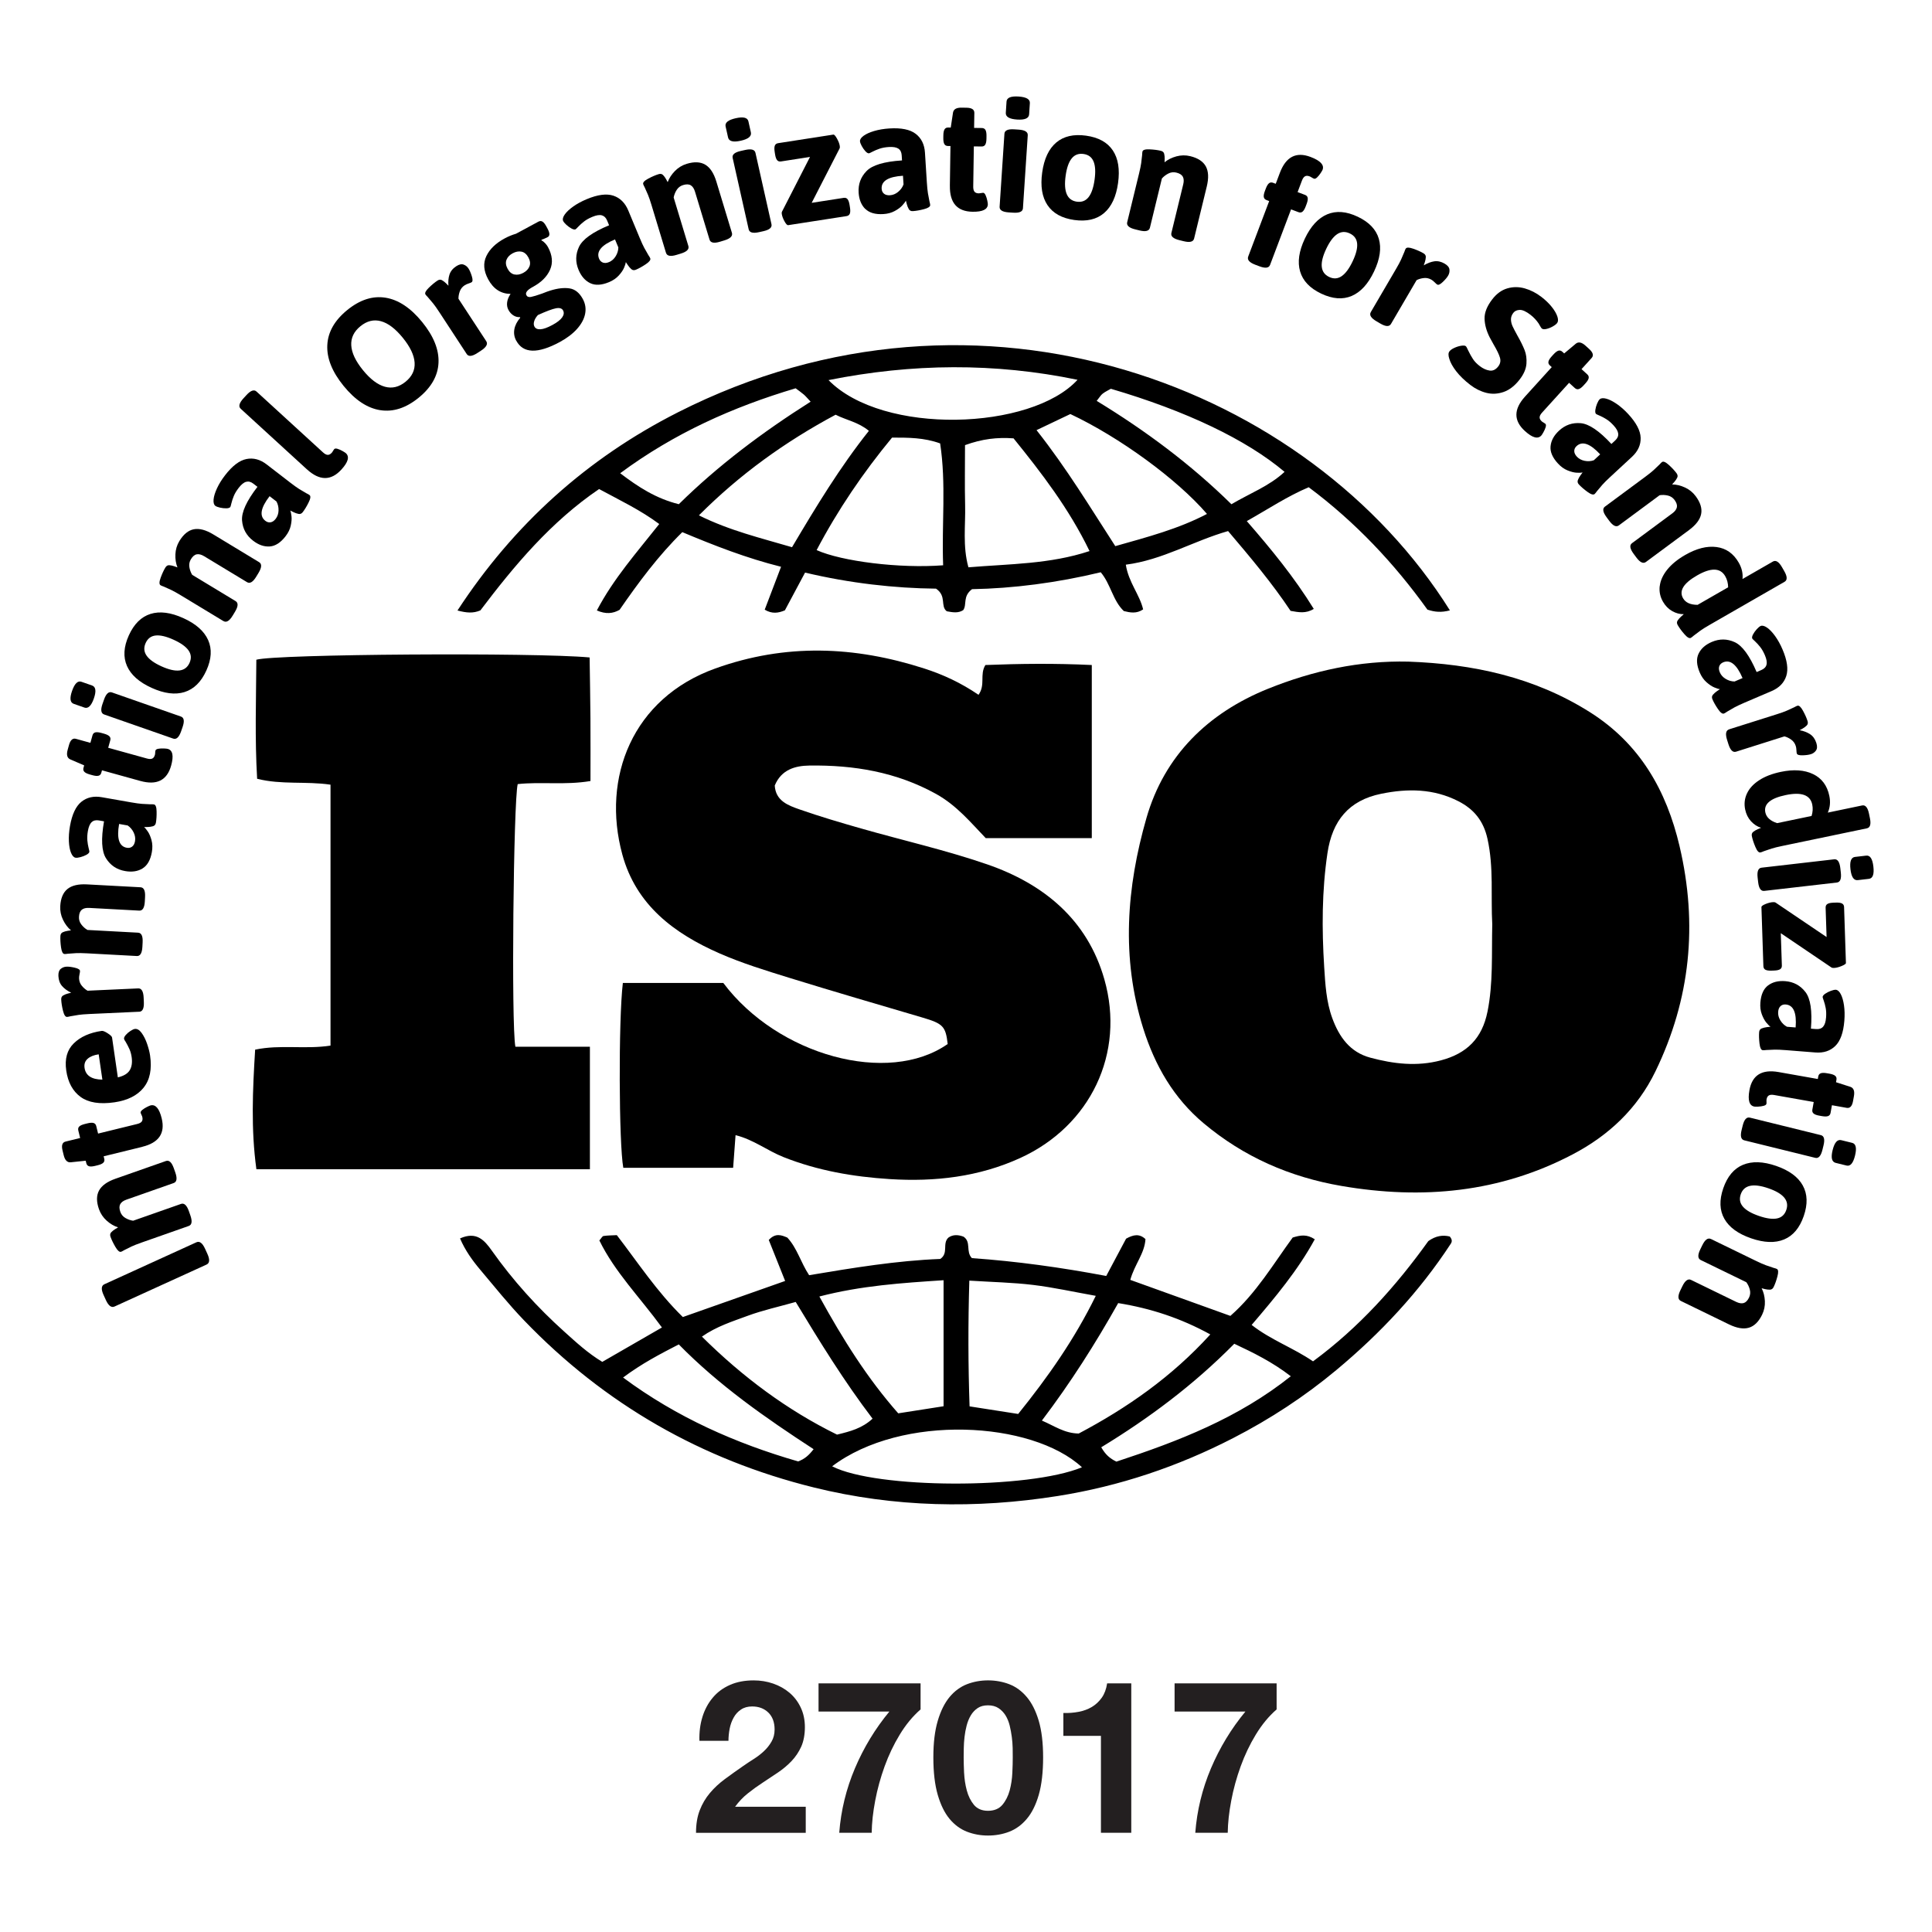
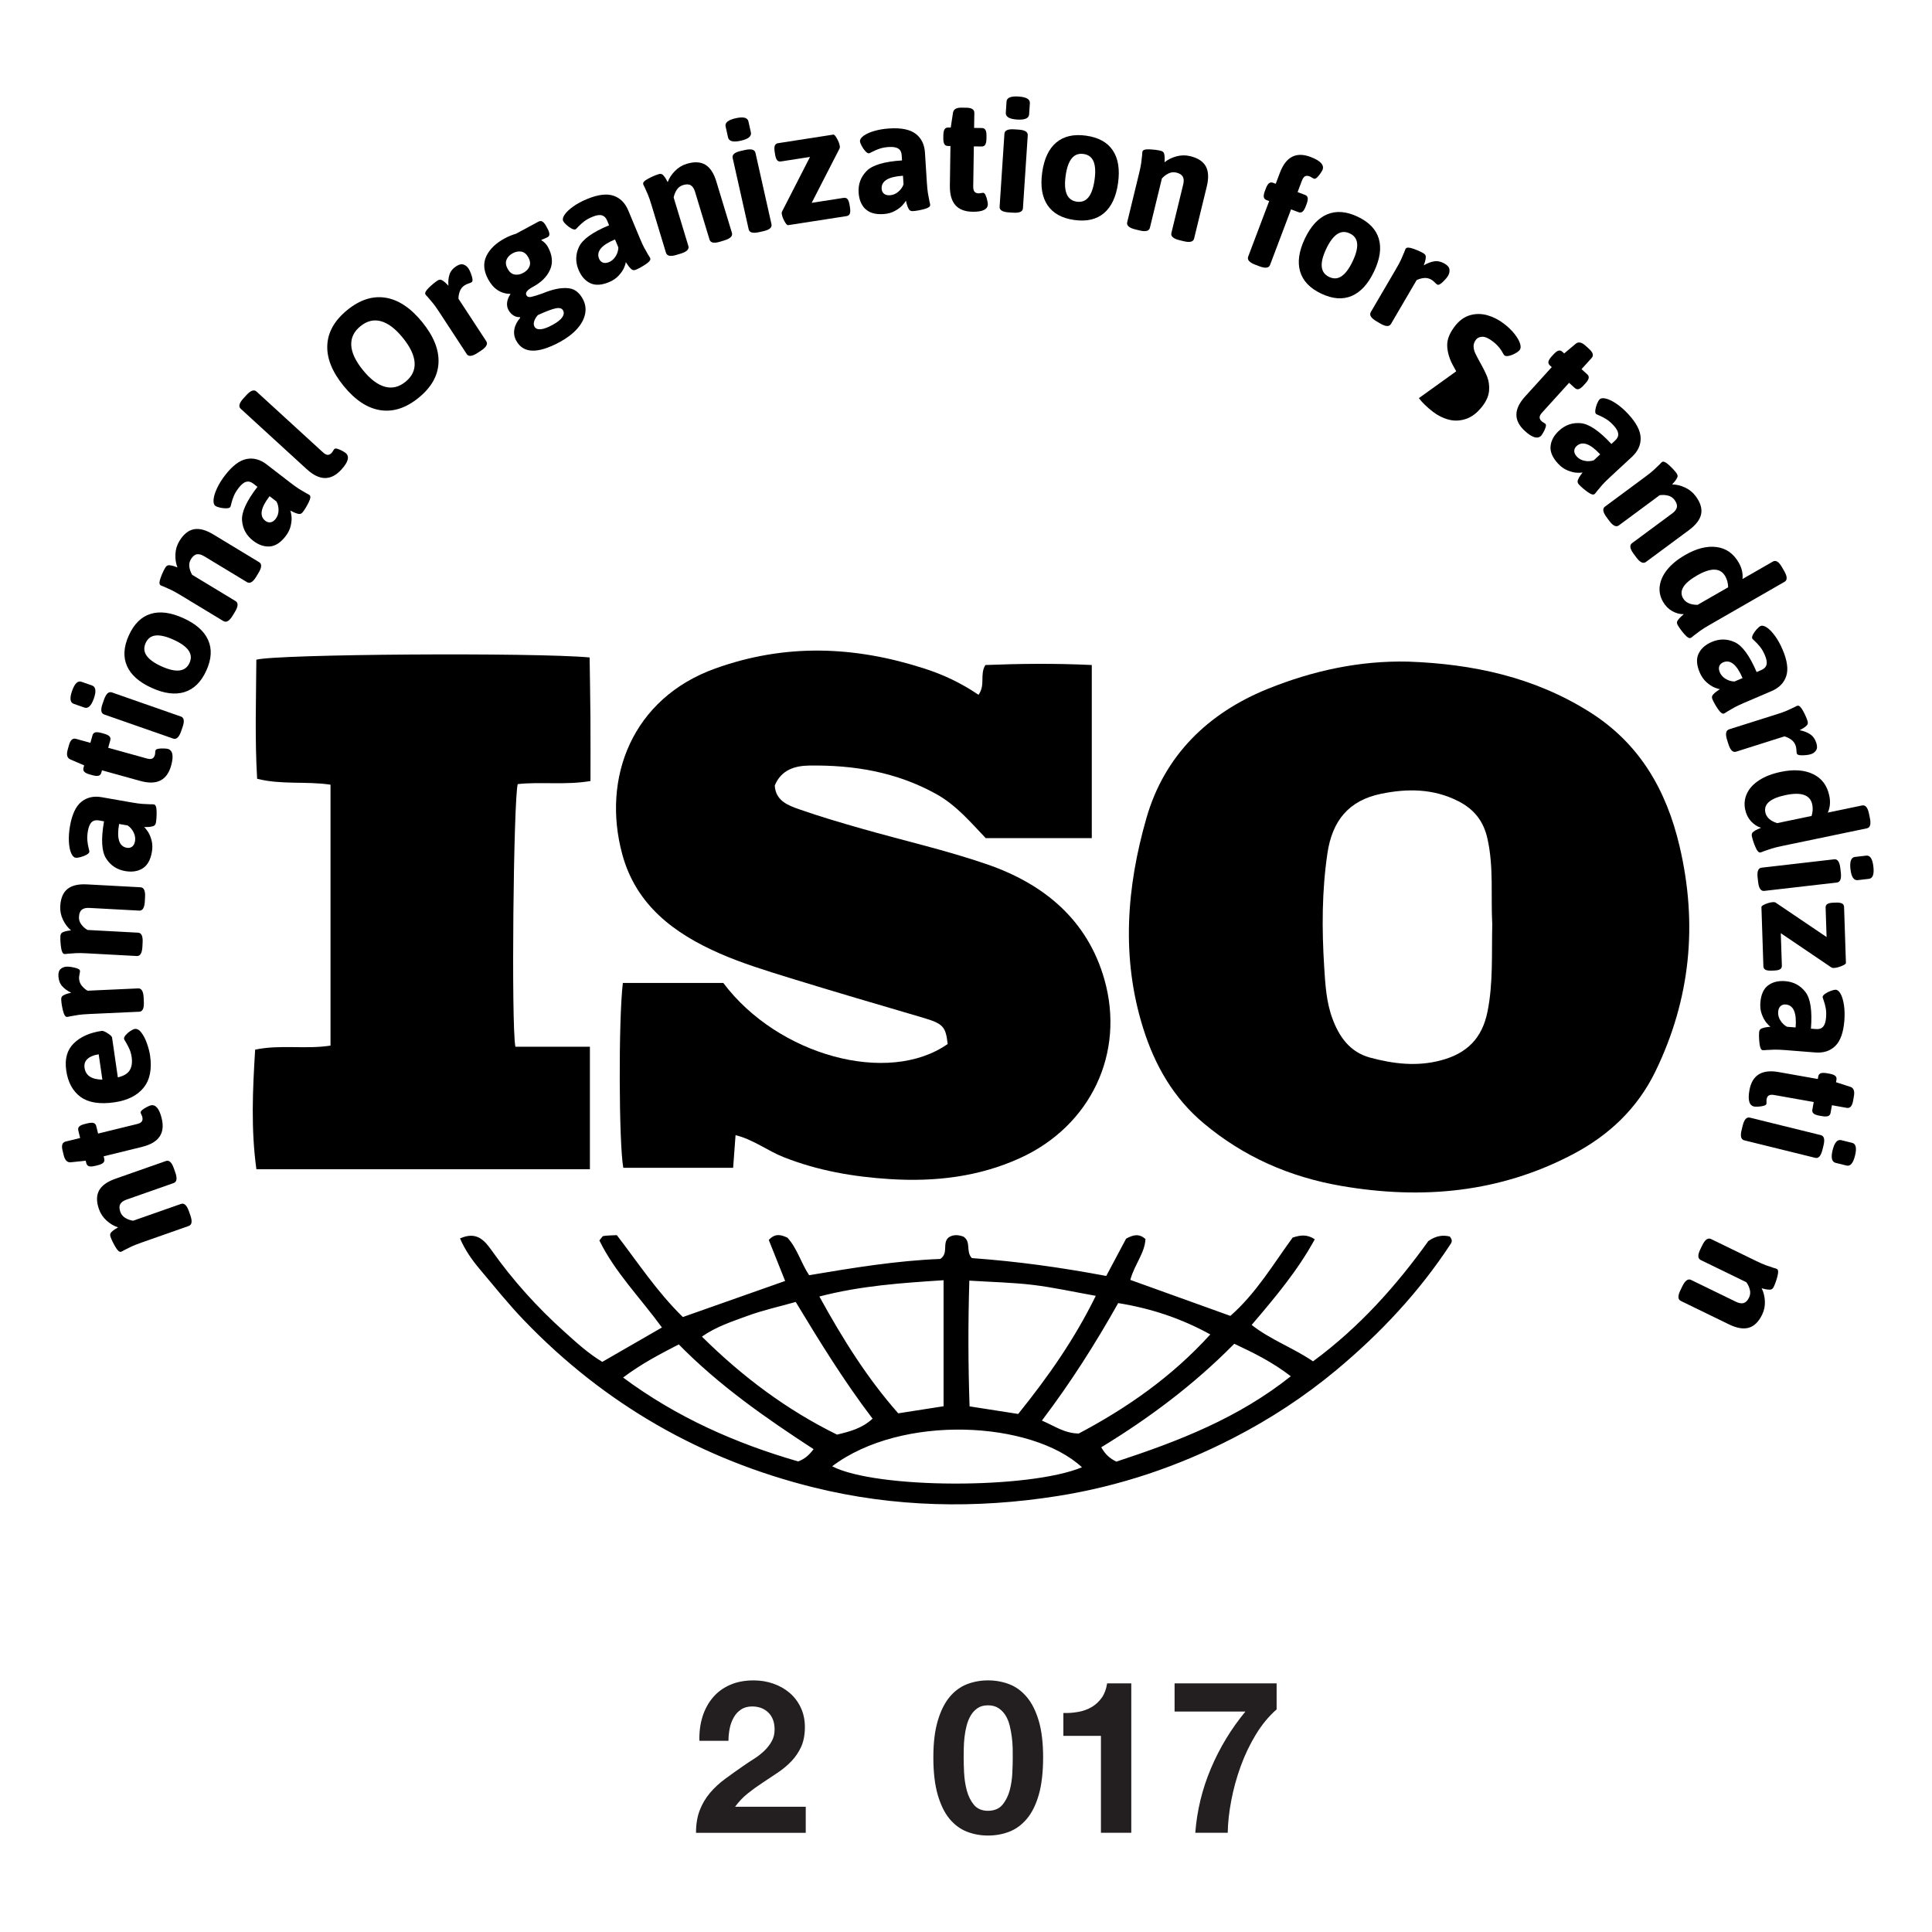
<svg xmlns="http://www.w3.org/2000/svg" id="Layer_1" version="1.1" viewBox="0 0 1080 1080">
  <defs>
    <style>
      .st0 {
        fill: #231f20;
      }
    </style>
  </defs>
  <g>
    <g>
      <path d="M547,388.4c4.02-5.63.51-11.23,3.84-16.65,19.21-.76,38.86-.99,59.48,0v96.77h-59.29c-8.08-8.38-16.15-18.28-27.81-24.73-22.2-12.27-46-16.19-70.77-15.84-7.96.11-15.68,2.25-19.36,11.17.51,8.55,7.41,11.09,13.81,13.33,11.31,3.96,22.83,7.35,34.36,10.65,23.51,6.72,47.45,12.12,70.53,20.07,31.62,10.9,56.06,30.91,65.56,64.3,11.77,41.38-7.85,81.97-47.01,99.85-23.19,10.59-47.73,13.4-72.99,11.8-20.42-1.29-40.32-4.74-59.42-12.32-8.97-3.56-16.74-9.77-26.75-12.24-.42,5.71-.83,11.18-1.35,18.25h-61.4c-2.47-13.39-2.75-82.39-.25-103.32h56.16c30.47,40.56,92.18,57.42,125.42,34.12-1.12-9.96-2.62-11.4-14.24-14.83-24.76-7.3-49.55-14.51-74.2-22.14-13.2-4.09-26.51-8.16-39.13-13.7-25.29-11.1-46.59-26.95-54.31-55.28-11.69-42.91,5.63-87.35,51.98-103.97,39.33-14.11,77.82-12.54,116.77,0,10.57,3.4,20.51,8,30.39,14.73Z" />
      <path d="M184.76,438.64c-13.87-2.04-27.39.15-41.02-3.3-1.33-22.48-.57-44.6-.44-66.55,10.86-3.16,155.17-4.15,186.3-1.27.16,11.15.38,22.57.46,34,.08,11.52.02,23.05.02,35.08-14.25,2.39-27.64.3-40.68,1.72-2.36,9.78-3.66,134.39-1.3,146.8h41.66v68.49h-186.43c-3.08-22.24-2.1-44.28-.7-66.85,14.06-2.96,27.95-.07,42.13-2.26v-145.85Z" />
      <path d="M938.92,473.16c-7.36-31.34-22.24-57.46-50.24-75.11-31.06-19.59-65.37-26.89-101.39-28.2-27.3-.64-53.45,5.09-78.48,15.18-33.54,13.53-57.9,37.33-67.93,72.22-11.1,38.64-14.23,78.15-1.81,117.63,6.55,20.81,17.01,38.97,33.78,53.03,22.42,18.8,48.16,30.09,77.14,35.06,45.12,7.73,88.45,3.73,129.26-17.73,20.01-10.52,36.04-25.48,46.17-46.38,19.57-40.36,23.7-82.21,13.49-125.7ZM831.5,565.59c-2.97,14.77-11.42,23.28-25.96,27.14-13.54,3.6-26.58,1.99-39.58-1.5-11.28-3.03-17.37-11.57-21.19-22.02-3.39-9.24-3.93-19.05-4.54-28.65-1.33-21.22-1.32-42.43,1.82-63.62,2.69-18.17,11.93-29.52,30.05-33.22,14.8-3.02,29.31-2.92,43.18,4.19,8.74,4.48,14.02,11.02,16.23,20.98,3.57,16.07,1.81,32.24,2.67,47.74-.39,16.75.56,32.92-2.67,48.97Z" />
      <path d="M810.47,691.22c-3.95-.97-7.86-.42-12.03,2.56-17.96,25.06-38.73,48.29-64.45,67.22-11.27-7.69-23.55-11.92-34.31-20.36,13.16-15.4,25.8-30.47,35.29-47.88-4.56-2.98-8.05-2.28-12.35-.97-10.75,14.68-20.38,31.13-34.83,43.8-19.06-6.86-37.46-13.48-55.95-20.13,2.4-8.71,8.06-14.82,8.48-22.8-3.41-3.17-6.75-2.5-10.83-.23-3.2,6.01-6.66,12.52-11.09,20.84-25.27-4.77-50.31-8.24-75.09-9.97-3.6-3.65-.23-9.01-4.69-12-2.74-1.03-5.81-1.38-8.46.53-3.57,3.31.27,8.73-4.56,11.93-24.26.93-48.81,4.97-73.29,9.08-4.74-7.19-6.67-15.09-12.18-21.02-3.26-1.39-6.62-2.76-10.38,1.32,2.94,7.36,5.97,14.96,9.15,22.92-19.5,6.88-38.43,13.55-57.19,20.17-14.51-14.2-25.14-30.51-36.9-45.78-2.95.15-5.23.14-7.45.48-.66.1-1.17,1.2-2.31,2.48,8.64,17.71,22.74,31.88,34.98,48.66-11.39,6.56-22.42,12.92-33.35,19.22-8.23-4.98-14.63-10.97-21.14-16.81-15.2-13.64-28.82-28.71-40.62-45.39-4.16-5.88-8.6-10.91-17.76-6.81,2.89,6.73,6.88,12.27,11.26,17.47,8.04,9.54,15.81,19.27,24.5,28.31,45.02,46.86,99.24,77.91,162.04,93.44,44.93,11.11,90.58,12.02,136.38,4.76,34.47-5.47,67.02-16.43,98.02-32.38,20.63-10.61,39.91-23.23,57.67-38.03,24.62-20.51,46.39-43.72,63.99-70.64.86-1.32.64-2.52-.57-3.97ZM625.08,728.44c18.24,2.95,34.96,8.43,51.49,17.51-21.61,23.82-46.72,41.2-73.55,55.4-8.02-.11-13.55-4.24-20.6-7.24,16.17-21.33,29.89-42.99,42.66-65.68ZM541.86,715.88c12.78.81,24.23,1.03,35.54,2.39,11.33,1.36,22.52,3.86,35.15,6.11-11.93,24.31-26.6,45.19-43.38,66.03-9.23-1.44-17.34-2.71-27.17-4.24-.8-23.06-.86-46.26-.14-70.28ZM527.46,715.65v70.45c-8.07,1.26-16.55,2.59-25.34,3.96-17.31-19.63-30.93-41.37-44.09-65.31,23.57-6.11,45.97-7.54,69.44-9.1ZM446.14,816.94c-34.7-10.04-67.63-24.49-97.84-46.89,10.42-7.79,20.55-13.06,31.14-18.52,22.55,22.99,48.65,41.18,75.37,58.57-2.63,3.41-5.02,5.53-8.67,6.84ZM392.38,747.17c8.18-5.71,16.98-8.45,25.47-11.59,8.55-3.16,17.55-5.12,26.96-7.78,13.59,22.48,27.02,44.29,42.96,65.25-5.92,5.42-12.4,7.1-19.87,8.91-27.92-13.72-52.82-32.27-75.52-54.79ZM465.17,819.67c38.96-29.42,111.61-25.38,139.66.55-29.75,12.34-115.12,12.13-139.66-.55ZM624.06,817.06c-3.65-1.8-6.06-3.85-8.46-8.02,26.67-16.24,51.68-34.87,74.37-57.87,10.67,5.01,21.19,10.14,31.59,18.16-29.42,23.44-62.75,36.31-97.51,47.73Z" />
-       <path d="M378.81,230.57c-50.57,25.65-91.58,62.47-123.08,110.71,5.14,1.33,8.75,1.66,12.81-.07,19.03-25.16,39.46-49.56,66.36-67.83,11.4,6.18,23.05,11.68,33.62,19.55-12.48,15.78-25.58,30.55-34.87,48.31,5,2.18,8.94,1.79,12.7-.34,10.58-15.31,21.54-30.13,35.06-43.43,17.99,7.53,35.84,14.53,55.21,19.36-3.4,8.91-6.28,16.48-9.14,23.98,4.14,2.49,7.64,1.9,11.28.37,3.65-6.82,7.32-13.69,11.28-21.1,25.06,5.96,50.14,8.76,73.21,8.98,6.13,4.21,2.21,9.74,6.01,12.65,3.17.56,6.3,1.23,9.2-.65,2.21-3.16-.46-7.63,4.91-11.71,22.92-.4,47.52-3.56,71.95-9.45,5.67,6.76,6.69,15.76,12.9,21.68,3.53.88,7.12,1.61,10.8-.93-1.93-8.26-8.14-15.08-9.68-24.99,20.55-2.63,37.68-13.23,57.17-18.79,12.53,14.74,24.68,29.2,34.93,44.61,4.59.8,8.5,1.64,12.97-1.1-10.99-17.81-23.77-33.36-37.44-49.08,12.05-6.79,22.74-13.92,34.61-18.93,26.1,19.47,47.88,42.63,66.36,68.41,4.06,1.35,7.66,1.71,12.57.43-78.28-124.99-262.33-196.56-431.71-110.64ZM379.45,281.85c-12.78-3.2-22.59-9.56-32.76-17.31,30.29-22.43,63.08-37.06,98.08-47.48,1.7,1.29,3.2,2.32,4.58,3.5,1.04.9,1.92,1.99,3.8,3.98-27.1,17.17-51.78,35.73-73.69,57.31ZM442.75,305.89c-17.35-5.12-34.63-9.17-52.06-17.8,23.04-23.07,48.19-41.12,76.42-56.26,5.92,3.02,12.8,4.14,18.6,9.02-16.15,20.28-29.48,42.3-42.96,65.04ZM527.22,316c-24.31,1.88-56.75-2.21-70.72-8.49,11.82-22.47,25.98-43.29,42.16-62.89,9.16,0,17.82-.02,26.88,3.25,3.46,22.59.82,44.99,1.68,68.12ZM463.15,212.48c46.8-9.35,92.76-9.78,139.19-.17-25.81,28.24-108.73,31.23-139.19.17ZM541.35,317.12c-3.3-11.92-1.56-23.42-1.84-34.73-.27-11.02-.06-22.05-.06-33.56,9.72-3.51,17.87-4.44,27.13-3.79,15.61,19.29,30.98,39.24,42.48,63.01-22.16,7.35-44.68,7.15-67.72,9.08ZM623.45,305.29c-13.77-21.24-26.97-43.25-44.02-64.84,7.39-3.52,13.15-6.26,18.9-9,27.55,12.98,59.57,36.33,76.38,55.84-16.02,8.4-33.23,12.9-51.26,18ZM688.37,281.87c-22.77-22.39-48.04-41.15-75.31-57.78,1.62-2.01,2.31-3.25,3.35-4.04,1.44-1.11,3.13-1.88,4.57-2.72,41.99,12.33,75.76,28.41,97.1,46.44-8.53,7.96-19.22,11.9-29.71,18.1Z" />
    </g>
    <g>
      <path class="st0" d="M392.65,959.81c1.27-4.11,3.18-7.69,5.74-10.74,2.54-3.07,5.74-5.45,9.6-7.16,3.86-1.72,8.28-2.56,13.31-2.56,3.81,0,7.46.59,10.91,1.78,3.47,1.21,6.5,2.9,9.13,5.13,2.63,2.25,4.73,4.98,6.27,8.24,1.55,3.26,2.33,6.93,2.33,10.98s-.68,7.84-2.03,10.87c-1.36,3.01-3.16,5.7-5.38,8.05-2.22,2.35-4.75,4.47-7.56,6.38-2.84,1.91-5.68,3.79-8.54,5.68-2.86,1.86-5.66,3.88-8.35,6.02-2.71,2.14-5.09,4.66-7.16,7.52h39.5v14.56h-61.34c0-4.85.7-9.07,2.1-12.65,1.38-3.58,3.28-6.78,5.66-9.6,2.39-2.84,5.19-5.45,8.41-7.82,3.22-2.39,6.63-4.81,10.21-7.29,1.82-1.27,3.77-2.56,5.85-3.88,2.08-1.31,3.96-2.75,5.66-4.34,1.72-1.59,3.16-3.39,4.3-5.38,1.17-1.99,1.74-4.26,1.74-6.8,0-4.05-1.19-7.23-3.52-9.49-2.35-2.27-5.36-3.39-9.03-3.39-2.46,0-4.53.57-6.25,1.74-1.72,1.14-3.09,2.65-4.11,4.53-1.04,1.86-1.78,3.92-2.22,6.19-.42,2.27-.66,4.53-.66,6.76h-16.23c-.15-4.79.4-9.22,1.67-13.31Z" />
-       <path class="st0" d="M502.98,969.64c-3.39,5.57-6.21,11.51-8.48,17.78-2.27,6.29-4.03,12.65-5.25,19.11-1.23,6.44-1.89,12.44-1.97,18.01h-18.14c.95-12.48,3.88-24.49,8.77-36.04,4.89-11.53,11.31-22.12,19.26-31.74h-39.6v-15.74h57.04v14.56c-4.39,3.81-8.26,8.52-11.63,14.07Z" />
      <path class="st0" d="M524.21,961.95c1.63-5.53,3.84-9.96,6.61-13.31,2.8-3.35,6.04-5.72,9.73-7.16,3.71-1.42,7.63-2.14,11.76-2.14s8.18.72,11.87,2.14c3.71,1.44,6.97,3.81,9.79,7.16,2.84,3.35,5.06,7.78,6.7,13.31,1.63,5.53,2.44,12.35,2.44,20.47s-.81,15.34-2.44,20.93c-1.63,5.62-3.86,10.09-6.7,13.43-2.82,3.35-6.08,5.72-9.79,7.16-3.69,1.42-7.65,2.14-11.87,2.14s-8.05-.72-11.76-2.14c-3.69-1.44-6.93-3.81-9.73-7.16-2.78-3.35-4.98-7.82-6.61-13.43-1.63-5.59-2.46-12.59-2.46-20.93s.83-14.94,2.46-20.47ZM538.94,991.06c.17,3.39.66,6.65,1.5,9.79.83,3.14,2.16,5.83,3.98,8.05,1.84,2.22,4.47,3.35,7.88,3.35s6.19-1.12,8.05-3.35c1.86-2.22,3.22-4.92,4.07-8.05.83-3.14,1.33-6.4,1.48-9.79.17-3.37.23-6.25.23-8.65,0-1.44-.02-3.16-.04-5.19-.04-2.03-.21-4.11-.49-6.27-.28-2.14-.68-4.28-1.19-6.38-.53-2.12-1.29-4-2.33-5.68-1.04-1.65-2.35-3.01-3.94-4.05s-3.54-1.55-5.85-1.55-4.24.51-5.78,1.55-2.82,2.39-3.81,4.05c-1,1.67-1.78,3.56-2.33,5.68-.55,2.1-.95,4.24-1.19,6.38-.25,2.16-.38,4.24-.42,6.27-.04,2.03-.06,3.75-.06,5.19,0,2.39.08,5.28.23,8.65Z" />
      <path class="st0" d="M615.43,1024.54v-54.18h-21v-12.78c2.95.08,5.78-.13,8.52-.66,2.75-.51,5.21-1.42,7.42-2.73,2.18-1.31,4.03-3.05,5.55-5.19,1.5-2.14,2.5-4.81,2.97-7.99h13.5v83.53h-16.95Z" />
      <path class="st0" d="M702.01,969.64c-3.39,5.57-6.21,11.51-8.48,17.78-2.27,6.29-4.03,12.65-5.25,19.11-1.23,6.44-1.89,12.44-1.97,18.01h-18.14c.95-12.48,3.88-24.49,8.77-36.04,4.89-11.53,11.31-22.12,19.26-31.74h-39.6v-15.74h57.04v14.56c-4.39,3.81-8.26,8.52-11.63,14.07Z" />
    </g>
  </g>
  <g>
-     <path d="M115.46,706.9l-51.42,23.45c-1.77.8-3.38-.4-4.85-3.61l-1.28-2.81c-1.47-3.21-1.32-5.23.45-6.03l51.42-23.45c1.77-.81,3.38.4,4.85,3.61l1.28,2.81c1.47,3.21,1.32,5.22-.45,6.03Z" />
    <path d="M105.51,685.33l-26.41,9.28c-2.44.86-4.29,1.59-5.55,2.18-1.26.6-2.65,1.29-4.18,2.08-.72.44-1.27.73-1.66.87-.89.31-1.95-.58-3.18-2.67-1.23-2.1-2.15-4-2.76-5.72-.35-1-.22-1.82.39-2.48.61-.65,1.33-1.23,2.15-1.74.82-.5,1.39-.84,1.7-1.02-2.25-.71-4.37-1.96-6.37-3.75-2-1.79-3.44-3.94-4.32-6.44-1.46-4.17-1.45-7.63.04-10.4,1.49-2.77,4.54-4.97,9.15-6.59l28.24-9.92c1.78-.62,3.25.73,4.42,4.06l.82,2.33c1.17,3.33.87,5.31-.91,5.93l-26.41,9.28c-1.72.6-2.87,1.45-3.46,2.53-.59,1.08-.57,2.51.05,4.29.53,1.5,1.48,2.65,2.85,3.44,1.37.8,2.81,1.31,4.32,1.52l26.74-9.39c1.78-.63,3.25.73,4.42,4.06l.82,2.33c1.17,3.33.87,5.31-.91,5.93Z" />
    <path d="M79.55,641.09l-21.61,5.29.34,1.37c.22.92.04,1.66-.54,2.23-.59.57-1.62,1.03-3.11,1.4l-1.46.36c-1.49.36-2.62.43-3.41.2-.78-.23-1.29-.8-1.51-1.72l-.34-1.37-8.42.88c-1.9.16-3.19-1.16-3.88-3.96l-.65-2.66c-.7-2.86-.14-4.51,1.69-4.96l8.15-2-1.03-4.21c-.22-.91-.04-1.66.54-2.22.59-.57,1.63-1.03,3.11-1.4l1.46-.36c1.49-.36,2.62-.43,3.41-.2.78.24,1.29.81,1.51,1.72l1.03,4.2,21.78-5.34c1.32-.32,2.2-.79,2.65-1.42.45-.63.54-1.48.28-2.57-.07-.29-.22-.66-.46-1.12-.23-.46-.38-.83-.45-1.12-.13-.52.19-1.08.95-1.69.76-.61,1.63-1.16,2.6-1.64.98-.48,1.63-.76,1.98-.85,2.8-.69,4.87,1.71,6.22,7.2,2.05,8.35-1.56,13.65-10.83,15.93Z" />
    <path d="M80.24,608.08c-3.56,4.35-8.98,7.06-16.27,8.12-8.21,1.19-14.52.19-18.91-3.01-4.39-3.2-7.07-8.12-8.03-14.76-.94-6.47.47-11.53,4.22-15.2,3.75-3.67,8.95-5.98,15.59-6.95.7-.1,1.82.34,3.36,1.34,1.54.99,2.36,1.78,2.44,2.36l3.23,22.28c3.28-.77,5.49-2.1,6.65-4,1.15-1.89,1.51-4.35,1.07-7.38-.24-1.63-.64-3.09-1.22-4.38-.57-1.28-1.26-2.61-2.05-3.98-.6-.86-.93-1.47-.98-1.82-.08-.59.24-1.3.98-2.15.74-.85,1.61-1.6,2.62-2.25,1-.65,1.8-1.02,2.38-1.11,1.34-.19,2.62.54,3.84,2.21,1.22,1.67,2.25,3.72,3.08,6.16.83,2.44,1.38,4.59,1.65,6.45,1.12,7.69-.11,13.71-3.67,18.06ZM55.17,589.37c-2.68.39-4.74,1.22-6.19,2.5-1.45,1.28-2.02,2.97-1.72,5.07.63,4.31,3.95,6.51,9.97,6.58l-2.06-14.15Z" />
    <path d="M77.83,565.56l-27.96,1.28c-2.59.12-4.57.29-5.94.49-1.37.21-2.91.47-4.6.78-.82.21-1.43.33-1.84.35-.94.05-1.7-1.12-2.28-3.47-.58-2.36-.91-4.45-.99-6.27-.05-1.06.31-1.81,1.09-2.26.78-.45,1.63-.79,2.56-1.04.93-.25,1.57-.41,1.92-.49-2.11-1.02-3.8-2.25-5.07-3.7-1.27-1.45-1.96-3.32-2.07-5.61-.09-1.88.34-3.21,1.27-3.99.94-.78,2.02-1.2,3.26-1.26,1.23-.05,2.79.14,4.67.59,1.88.44,2.83,1.05,2.87,1.81.02.35-.07.98-.27,1.87-.2.89-.28,1.66-.25,2.31.07,1.59.59,2.97,1.56,4.13.97,1.17,2.03,2.07,3.17,2.73l28.31-1.29c1.88-.09,2.9,1.63,3.06,5.16l.11,2.47c.16,3.53-.7,5.33-2.58,5.42Z" />
    <path d="M76.48,534.42l-27.95-1.51c-2.59-.14-4.58-.17-5.96-.1-1.39.07-2.94.18-4.66.33-.83.13-1.45.19-1.86.16-.94-.05-1.58-1.28-1.92-3.68-.34-2.41-.46-4.52-.37-6.34.06-1.06.49-1.77,1.31-2.14.81-.37,1.7-.63,2.65-.78.95-.15,1.61-.25,1.96-.29-1.8-1.51-3.29-3.47-4.46-5.9-1.17-2.42-1.68-4.95-1.54-7.6.24-4.41,1.58-7.61,4.01-9.6,2.44-1.99,6.09-2.86,10.97-2.59l29.89,1.61c1.88.1,2.73,1.91,2.54,5.44l-.13,2.47c-.19,3.52-1.22,5.24-3.11,5.14l-27.95-1.51c-1.82-.1-3.21.24-4.17,1.01-.95.78-1.48,2.1-1.58,3.98-.09,1.59.35,3.01,1.32,4.27.96,1.26,2.1,2.28,3.42,3.06l28.3,1.52c1.88.1,2.73,1.91,2.54,5.44l-.13,2.47c-.19,3.52-1.22,5.24-3.11,5.14Z" />
    <path d="M79.7,485.46c-2.68,1.65-5.93,2.14-9.76,1.47-4.64-.81-8.2-3.18-10.67-7.12-2.48-3.93-2.85-10.82-1.12-20.68l-2.87-.51c-1.68-.29-3.02.03-4.02.95-1,.93-1.71,2.59-2.13,4.96-.34,1.97-.44,3.73-.3,5.28.15,1.55.38,2.95.7,4.2.32,1.25.46,1.96.43,2.14-.1.58-.65,1.14-1.64,1.69-.99.54-2.1.98-3.32,1.3-1.22.33-2.15.43-2.79.32-.98-.17-1.81-1.07-2.49-2.68-.67-1.61-1.08-3.74-1.21-6.4-.13-2.65.07-5.52.61-8.59,1.15-6.55,3.28-11.08,6.37-13.58,3.1-2.5,6.91-3.36,11.43-2.56l16.35,2.87c2.67.47,4.71.75,6.13.85,1.42.1,2.99.18,4.71.24.78-.04,1.44-.02,1.96.07.93.16,1.42,1.46,1.47,3.89.05,2.43-.08,4.55-.39,6.34-.18,1.04-.73,1.7-1.64,1.96-.91.26-1.88.4-2.9.43-1.02.03-1.71.05-2.07.04.58.46,1.28,1.3,2.11,2.52.83,1.22,1.52,2.84,2.06,4.84.54,2.01.61,4.2.19,6.58-.78,4.46-2.52,7.52-5.2,9.17ZM74.71,465.35c-.79-1.63-1.91-2.94-3.35-3.91l-4.78-.84c-1.42,8.12,0,12.55,4.3,13.31,1.16.2,2.15,0,2.98-.64.83-.63,1.37-1.64,1.61-3.03.29-1.62.03-3.25-.76-4.88Z" />
    <path d="M78.45,436.56l-21.44-5.95-.38,1.36c-.25.91-.77,1.47-1.57,1.67-.79.21-1.92.11-3.4-.3l-1.44-.4c-1.47-.41-2.5-.91-3.07-1.49-.57-.59-.73-1.33-.48-2.24l.38-1.36-7.78-3.35c-1.74-.78-2.22-2.57-1.45-5.35l.73-2.64c.79-2.84,2.09-4.01,3.9-3.5l8.08,2.24,1.16-4.17c.25-.91.77-1.47,1.56-1.67.79-.2,1.93-.1,3.4.3l1.44.4c1.48.41,2.5.91,3.07,1.49.57.59.73,1.33.48,2.24l-1.16,4.17,21.61,5.99c1.31.36,2.31.38,3.01.05.7-.32,1.2-1.03,1.5-2.1.08-.29.13-.69.15-1.2.02-.51.07-.91.15-1.19.14-.51.69-.85,1.66-1.01.96-.16,1.98-.21,3.07-.15,1.08.05,1.8.13,2.14.23,2.78.77,3.41,3.88,1.9,9.32-2.3,8.28-8.04,11.15-17.23,8.6Z" />
    <path d="M47.14,395.52l-5.92-2.07c-2.06-.72-2.37-3.13-.93-7.24,1.44-4.11,3.18-5.81,5.24-5.09l5.92,2.07c2.11.74,2.45,3.17,1.01,7.28-1.44,4.11-3.21,5.8-5.32,5.06ZM96.82,412.88l-38.59-13.48c-1.78-.62-2.09-2.6-.92-5.93l.82-2.34c1.16-3.33,2.64-4.69,4.41-4.07l38.59,13.49c1.78.62,2.08,2.6.92,5.93l-.81,2.33c-1.17,3.33-2.64,4.69-4.42,4.07Z" />
    <path d="M103.17,386.86c-5.23,1.63-11.36.86-18.38-2.33-7.02-3.18-11.63-7.28-13.82-12.28-2.19-5-1.84-10.69,1.05-17.07,2.89-6.38,6.94-10.38,12.13-12,5.19-1.62,11.3-.83,18.32,2.35,7.02,3.18,11.65,7.27,13.88,12.26,2.23,4.99,1.9,10.67-1,17.05-2.89,6.38-6.96,10.38-12.19,12.02ZM105.39,363.58c-1.52-2.14-4.31-4.14-8.39-5.98-4.07-1.85-7.4-2.63-9.99-2.35-2.59.28-4.45,1.68-5.59,4.2-1.14,2.52-.98,4.86.5,7.02,1.48,2.15,4.26,4.16,8.33,6.01,8.2,3.72,13.43,3.09,15.69-1.9,1.14-2.52.96-4.85-.56-7Z" />
    <path d="M124.89,347.19l-23.95-14.49c-2.22-1.34-3.95-2.3-5.21-2.9-1.26-.59-2.68-1.22-4.26-1.91-.8-.28-1.37-.52-1.72-.73-.81-.49-.79-1.87.04-4.16.83-2.29,1.72-4.21,2.67-5.77.55-.9,1.27-1.33,2.16-1.27.89.06,1.8.24,2.71.56.91.31,1.54.53,1.87.66-.88-2.18-1.27-4.62-1.15-7.3.11-2.68.85-5.16,2.22-7.43,2.29-3.77,4.97-5.97,8.06-6.58,3.09-.61,6.72.35,10.9,2.88l25.61,15.5c1.61.98,1.5,2.97-.32,6l-1.28,2.11c-1.83,3.02-3.55,4.05-5.16,3.07l-23.95-14.49c-1.56-.94-2.94-1.3-4.15-1.07-1.21.23-2.3,1.15-3.27,2.76-.82,1.36-1.1,2.83-.85,4.39.26,1.57.78,3,1.57,4.31l24.25,14.68c1.61.98,1.5,2.97-.32,5.99l-1.28,2.12c-1.83,3.02-3.55,4.04-5.16,3.07Z" />
    <path d="M150.78,305.47c-3.14.22-6.25-.86-9.32-3.23-3.73-2.88-5.78-6.63-6.15-11.26-.37-4.63,2.5-10.91,8.61-18.84l-2.31-1.78c-1.35-1.04-2.69-1.38-4.01-1.03-1.32.36-2.71,1.5-4.19,3.41-1.22,1.59-2.13,3.1-2.72,4.54-.59,1.44-1.03,2.79-1.33,4.04-.3,1.26-.5,1.96-.61,2.1-.36.46-1.1.71-2.23.73-1.13.02-2.31-.11-3.55-.39-1.23-.28-2.1-.62-2.62-1.01-.79-.61-1.11-1.79-.96-3.53.15-1.74.79-3.82,1.9-6.23,1.11-2.41,2.62-4.85,4.53-7.32,4.06-5.27,8.05-8.29,11.95-9.07,3.91-.78,7.68.23,11.32,3.04l13.15,10.14c2.15,1.65,3.82,2.85,5.03,3.6,1.21.74,2.56,1.55,4.06,2.4.71.33,1.28.65,1.7.98.75.57.58,1.95-.51,4.12-1.08,2.18-2.18,3.99-3.29,5.43-.65.84-1.44,1.17-2.36.97-.93-.19-1.85-.51-2.77-.96-.92-.45-1.54-.76-1.85-.93.3.68.53,1.75.7,3.22.17,1.47.03,3.22-.42,5.25-.45,2.03-1.41,4-2.89,5.91-2.77,3.59-5.72,5.49-8.86,5.71ZM155.7,285.35c.06-1.81-.32-3.48-1.15-5.01l-3.85-2.97c-5.03,6.53-5.82,11.12-2.37,13.78.93.72,1.91.99,2.94.82,1.03-.17,1.97-.82,2.84-1.94,1-1.31,1.54-2.87,1.6-4.68Z" />
    <path d="M171.58,262.38l-37-33.86c-1.39-1.27-.89-3.21,1.49-5.82l1.67-1.82c2.38-2.61,4.27-3.27,5.66-2l37.13,33.98c1,.91,1.88,1.39,2.66,1.41.77.03,1.54-.37,2.29-1.2.2-.22.42-.55.67-1,.25-.45.47-.78.67-1,.36-.39,1-.44,1.93-.15.93.29,1.86.71,2.8,1.25.94.54,1.54.93,1.8,1.17,2.13,1.95,1.28,5.01-2.53,9.17-5.8,6.34-12.22,6.29-19.25-.15Z" />
    <path d="M212.56,229.29c-7.23-1.14-14.05-5.66-20.48-13.56-6.43-7.9-9.47-15.5-9.11-22.81.35-7.31,4.07-13.84,11.14-19.6,7.08-5.76,14.22-8.06,21.42-6.9,7.2,1.16,14.02,5.69,20.45,13.58,6.43,7.9,9.48,15.49,9.15,22.78-.33,7.29-4.03,13.81-11.11,19.57-7.08,5.76-14.23,8.07-21.46,6.93ZM231.77,202.67c-.28-4.17-2.49-8.79-6.61-13.86-4.13-5.07-8.19-8.15-12.2-9.25-4.01-1.1-7.84-.17-11.49,2.81-3.65,2.97-5.36,6.54-5.11,10.71.24,4.17,2.42,8.78,6.55,13.85,4.12,5.07,8.21,8.15,12.26,9.26,4.05,1.11,7.9.17,11.55-2.8,3.65-2.97,5.34-6.54,5.05-10.72Z" />
    <path d="M260.89,197.89l-15.33-23.42c-1.42-2.17-2.57-3.79-3.45-4.87s-1.89-2.26-3.02-3.57c-.6-.59-1.01-1.06-1.24-1.41-.52-.79.1-2.03,1.83-3.73,1.74-1.7,3.37-3.05,4.89-4.05.89-.58,1.72-.65,2.5-.21.78.44,1.51,1,2.2,1.67.69.68,1.15,1.15,1.4,1.41-.19-2.34,0-4.42.6-6.25.6-1.83,1.85-3.38,3.77-4.63,1.58-1.03,2.94-1.34,4.09-.93,1.15.41,2.06,1.13,2.74,2.17.68,1.03,1.3,2.47,1.87,4.31.57,1.84.54,2.97-.1,3.39-.29.2-.88.44-1.74.72-.87.29-1.57.61-2.12.96-1.33.87-2.25,2.02-2.76,3.44-.51,1.43-.76,2.8-.73,4.12l15.52,23.71c1.03,1.58.07,3.33-2.89,5.27l-2.07,1.35c-2.96,1.93-4.95,2.11-5.98.54Z" />
    <path d="M288.58,190.47c-1.09-2.02-1.44-4.13-1.06-6.35.38-2.21,1.47-4.37,3.28-6.48l-.09-.35c-1.37.07-2.62-.26-3.74-.99-1.13-.73-2.04-1.74-2.74-3.04-.7-1.29-.95-2.72-.74-4.26.2-1.55.84-3.11,1.93-4.7-5.46-.07-9.63-2.8-12.54-8.19-2.54-4.71-2.88-9.03-1.01-12.95,1.87-3.91,5.29-7.22,10.26-9.9,2.02-1.09,4.13-1.96,6.32-2.6l12.51-6.75c.83-.45,1.59-.46,2.29-.03.7.43,1.41,1.31,2.14,2.66l.71,1.32c1.31,2.44,1.35,3.99.1,4.66-.42.22-.97.49-1.67.8-.7.31-1.31.54-1.83.69v.39c.63.27,1.28.77,1.98,1.5.69.73,1.24,1.46,1.63,2.18,2.49,4.61,2.88,8.85,1.18,12.7-1.7,3.86-4.9,7.06-9.62,9.6-3.16,1.7-4.36,3.25-3.61,4.65.47.88,1.35,1.2,2.62.95,1.27-.25,3.34-.88,6.2-1.89,1.98-.8,3.52-1.36,4.61-1.68,4.07-1.26,7.63-1.66,10.69-1.2,3.06.46,5.53,2.45,7.44,5.97,1.42,2.64,1.84,5.41,1.26,8.3-.58,2.89-2.1,5.69-4.54,8.42-2.45,2.72-5.66,5.16-9.65,7.31-12.33,6.65-20.43,6.4-24.28-.75ZM295.97,148.92c.6-1.49.41-3.15-.57-4.96-1-1.87-2.3-2.96-3.87-3.28-1.58-.32-3.22-.02-4.93.9-1.71.92-2.86,2.13-3.46,3.62-.6,1.49-.4,3.17.61,5.04.98,1.81,2.25,2.88,3.83,3.2,1.58.32,3.22.02,4.93-.9,1.71-.92,2.86-2.13,3.46-3.62ZM314.25,177.43c.98-1.4,1.15-2.7.51-3.89-.64-1.19-1.98-1.59-4.01-1.2-2.03.39-5.38,1.65-10.06,3.77-1.05,1.16-1.74,2.32-2.08,3.48-.35,1.15-.3,2.15.15,2.98.59,1.09,1.71,1.59,3.37,1.49,1.66-.09,3.88-.89,6.68-2.4,2.64-1.42,4.45-2.84,5.44-4.24Z" />
    <path d="M329.9,158.27c-2.83-1.37-5-3.85-6.49-7.44-1.81-4.35-1.72-8.62.25-12.83,1.98-4.2,7.59-8.23,16.83-12.07l-1.12-2.69c-.66-1.57-1.65-2.53-2.97-2.88s-3.1-.05-5.32.88c-1.85.77-3.39,1.63-4.61,2.59-1.23.96-2.28,1.91-3.17,2.85-.88.94-1.41,1.45-1.57,1.52-.54.22-1.31.07-2.3-.48-.99-.54-1.95-1.25-2.88-2.1-.93-.86-1.52-1.58-1.77-2.18-.39-.93-.08-2.1.92-3.54,1-1.44,2.58-2.92,4.74-4.46,2.17-1.54,4.69-2.91,7.57-4.11,6.14-2.56,11.1-3.2,14.88-1.94,3.78,1.27,6.55,4.02,8.32,8.25l6.38,15.33c1.04,2.5,1.9,4.37,2.58,5.62s1.46,2.62,2.33,4.1c.46.64.79,1.2.99,1.69.36.87-.47,1.98-2.49,3.33-2.02,1.35-3.87,2.38-5.55,3.08-.98.41-1.82.3-2.53-.33-.71-.63-1.35-1.37-1.92-2.21-.58-.84-.96-1.42-1.15-1.72-.08.73-.41,1.78-.99,3.14-.58,1.36-1.57,2.81-2.97,4.35-1.4,1.54-3.21,2.77-5.44,3.7-4.18,1.74-7.69,1.93-10.53.56ZM344.17,143.24c.95-1.54,1.45-3.18,1.49-4.92l-1.87-4.48c-7.61,3.17-10.57,6.76-8.9,10.78.45,1.09,1.17,1.81,2.15,2.17.98.36,2.12.27,3.42-.28,1.52-.63,2.76-1.72,3.71-3.27Z" />
    <path d="M372.29,141.33l-8.12-26.79c-.75-2.48-1.4-4.36-1.94-5.64-.54-1.28-1.17-2.7-1.89-4.27-.41-.73-.67-1.3-.79-1.7-.27-.9.66-1.92,2.81-3.07,2.14-1.14,4.09-1.98,5.84-2.51,1.01-.31,1.83-.14,2.46.5.62.64,1.17,1.38,1.64,2.23.47.84.78,1.42.94,1.74.81-2.21,2.15-4.28,4.02-6.2,1.88-1.92,4.09-3.27,6.62-4.04,4.23-1.28,7.69-1.12,10.39.49,2.7,1.61,4.76,4.75,6.18,9.43l8.69,28.65c.55,1.8-.87,3.22-4.25,4.24l-2.37.72c-3.38,1.03-5.34.64-5.89-1.17l-8.12-26.79c-.53-1.75-1.32-2.94-2.37-3.57-1.05-.64-2.48-.68-4.28-.13-1.52.46-2.71,1.36-3.57,2.69-.86,1.34-1.42,2.76-1.71,4.26l8.22,27.12c.55,1.8-.87,3.22-4.25,4.24l-2.37.72c-3.38,1.03-5.34.64-5.89-1.17Z" />
    <path d="M406.99,76.83l-1.37-6.12c-.48-2.13,1.41-3.67,5.66-4.62,4.25-.95,6.61-.37,7.09,1.76l1.37,6.12c.49,2.18-1.39,3.75-5.64,4.7-4.25.95-6.62.34-7.11-1.84ZM418.51,128.18l-8.95-39.89c-.41-1.84,1.1-3.14,4.55-3.91l2.41-.54c3.45-.77,5.38-.24,5.79,1.6l8.95,39.89c.41,1.84-1.1,3.14-4.55,3.91l-2.41.54c-3.45.77-5.38.24-5.79-1.6Z" />
    <path d="M438.56,123.76c-.83-1.51-1.34-2.87-1.53-4.1-.09-.58-.07-1,.07-1.26l15.7-30.67-16.23,2.52c-.93.14-1.65-.1-2.17-.74-.52-.64-.89-1.71-1.13-3.22l-.23-1.48c-.23-1.51-.2-2.65.1-3.41.3-.76.91-1.21,1.84-1.36l30.89-4.8c.46-.07,1.13.66,1.99,2.19.86,1.54,1.39,2.91,1.58,4.13.09.58.07,1.03-.06,1.35l-15.64,30.48,17.88-2.78c.93-.14,1.65.1,2.17.73.51.64.89,1.71,1.13,3.22l.23,1.48c.24,1.51.2,2.65-.1,3.41-.3.76-.91,1.21-1.84,1.36l-32.63,5.06c-.52.08-1.2-.63-2.03-2.14Z" />
    <path d="M483.7,116.82c-2.23-2.22-3.47-5.26-3.72-9.14-.3-4.7,1.17-8.71,4.41-12.05,3.24-3.33,9.85-5.31,19.84-5.95l-.18-2.91c-.11-1.7-.73-2.93-1.87-3.69-1.14-.75-2.91-1.05-5.32-.9-2,.13-3.73.44-5.2.95-1.47.51-2.78,1.06-3.92,1.66-1.14.6-1.8.91-1.98.92-.59.04-1.26-.36-2.02-1.2-.76-.84-1.44-1.81-2.04-2.92-.6-1.11-.92-1.99-.96-2.64-.06-1,.61-2.01,2.02-3.05,1.41-1.03,3.39-1.92,5.93-2.68,2.55-.75,5.38-1.22,8.49-1.42,6.64-.42,11.54.58,14.7,3,3.16,2.42,4.89,5.93,5.18,10.51l1.05,16.56c.17,2.7.38,4.75.61,6.15.24,1.4.53,2.95.87,4.63.22.75.35,1.39.39,1.92.06.94-1.09,1.72-3.43,2.34-2.35.62-4.44.99-6.26,1.1-1.06.07-1.82-.31-2.28-1.14-.47-.82-.83-1.73-1.1-2.72-.27-.98-.44-1.65-.52-2-.31.67-.96,1.55-1.96,2.64-.99,1.1-2.4,2.14-4.22,3.14-1.82,1-3.94,1.58-6.35,1.73-4.53.29-7.9-.68-10.14-2.9ZM502.07,107.25c1.4-1.15,2.4-2.54,3.01-4.17l-.31-4.84c-8.22.52-12.2,2.96-11.92,7.3.07,1.18.52,2.09,1.32,2.75.81.66,1.92.94,3.33.85,1.64-.1,3.17-.73,4.57-1.88Z" />
    <path d="M530.98,103.88l.33-22.25-1.41-.02c-.94-.01-1.61-.38-2.01-1.09-.4-.71-.59-1.83-.57-3.36l.02-1.5c.02-1.53.24-2.64.67-3.35.42-.7,1.1-1.04,2.05-1.03l1.41.02,1.27-8.37c.32-1.88,1.93-2.8,4.81-2.75l2.74.04c2.94.05,4.4,1.01,4.37,2.89l-.13,8.39,4.33.06c.94.01,1.61.38,2.02,1.09.4.71.59,1.83.57,3.36l-.02,1.5c-.02,1.53-.25,2.64-.67,3.35-.42.7-1.1,1.04-2.05,1.03l-4.33-.06-.34,22.42c-.02,1.35.22,2.33.71,2.92.49.6,1.3.9,2.42.92.29,0,.69-.05,1.19-.16.5-.11.9-.16,1.2-.16.53,0,.99.46,1.39,1.35.4.89.71,1.86.93,2.93.22,1.06.33,1.77.32,2.12-.04,2.89-2.89,4.28-8.54,4.2-8.59-.13-12.82-4.96-12.67-14.5Z" />
    <path d="M558.79,115.56l2.69-40.79c.12-1.88,1.95-2.7,5.47-2.47l2.47.16c3.52.23,5.23,1.29,5.1,3.17l-2.69,40.79c-.12,1.88-1.95,2.7-5.47,2.47l-2.47-.16c-3.52-.23-5.22-1.29-5.1-3.17ZM562.25,63.05l.41-6.26c.14-2.17,2.39-3.12,6.73-2.83,4.35.29,6.45,1.52,6.31,3.69l-.41,6.26c-.15,2.23-2.39,3.2-6.74,2.92-4.35-.29-6.45-1.54-6.3-3.78Z" />
    <path d="M585.56,114.69c-3.05-4.55-4.04-10.65-2.97-18.29,1.07-7.64,3.69-13.21,7.86-16.73,4.18-3.52,9.73-4.8,16.67-3.83,6.94.97,11.92,3.72,14.94,8.24,3.03,4.52,4,10.6,2.94,18.24-1.07,7.64-3.67,13.23-7.82,16.78-4.15,3.55-9.7,4.84-16.63,3.88-6.94-.97-11.93-3.73-14.98-8.29ZM608.51,110.22c1.62-2.06,2.75-5.31,3.36-9.74.62-4.43.43-7.84-.58-10.24-1-2.4-2.87-3.79-5.61-4.17-2.74-.38-4.94.44-6.58,2.47-1.65,2.03-2.79,5.26-3.4,9.69-1.25,8.92.84,13.76,6.26,14.51,2.74.38,4.92-.46,6.55-2.52Z" />
    <path d="M630.11,124.23l6.62-27.19c.61-2.52,1.01-4.46,1.2-5.84.18-1.38.36-2.93.54-4.64.02-.84.08-1.46.18-1.86.22-.91,1.55-1.32,3.97-1.21,2.43.11,4.53.38,6.3.81,1.03.25,1.65.81,1.86,1.68.21.87.3,1.79.28,2.75-.02.96-.05,1.62-.07,1.98,1.82-1.49,4.02-2.59,6.62-3.3,2.59-.7,5.18-.74,7.75-.11,4.29,1.05,7.19,2.95,8.7,5.71,1.51,2.76,1.68,6.51.53,11.26l-7.08,29.08c-.45,1.83-2.38,2.33-5.82,1.49l-2.4-.59c-3.43-.84-4.92-2.17-4.48-4l6.62-27.2c.43-1.77.35-3.2-.23-4.28-.59-1.08-1.79-1.84-3.62-2.29-1.54-.38-3.03-.21-4.44.51-1.42.72-2.63,1.65-3.64,2.79l-6.7,27.54c-.45,1.83-2.38,2.33-5.82,1.49l-2.4-.59c-3.43-.83-4.92-2.17-4.48-4Z" />
    <path d="M697.74,143.45l11.74-31.05-1.49-.56c-.88-.33-1.39-.9-1.52-1.71-.14-.81.07-1.92.61-3.36l.53-1.4c.54-1.43,1.13-2.4,1.76-2.92.64-.51,1.39-.61,2.28-.27l1.49.56,2.34-6.19c3.37-8.92,9.08-11.86,17.12-8.82,5.5,2.08,7.75,4.47,6.73,7.17-.12.33-.49.95-1.08,1.86-.6.91-1.24,1.7-1.94,2.38-.7.68-1.3.93-1.79.74-.33-.12-.75-.34-1.26-.66-.51-.32-.9-.53-1.18-.63-1.05-.4-1.91-.41-2.58-.03-.68.37-1.25,1.2-1.73,2.46l-2.4,6.36,4.13,1.56c.88.33,1.39.9,1.52,1.71.13.81-.07,1.93-.61,3.36l-.53,1.4c-.54,1.43-1.13,2.4-1.77,2.92-.64.51-1.39.61-2.27.27l-4.13-1.56-11.74,31.05c-.66,1.76-2.65,2.02-5.95.77l-2.31-.87c-3.3-1.25-4.62-2.75-3.96-4.52Z" />
    <path d="M726.77,151.75c-1.54-5.26-.66-11.37,2.64-18.34,3.3-6.97,7.48-11.5,12.52-13.61,5.04-2.1,10.72-1.66,17.05,1.35,6.33,3,10.26,7.11,11.79,12.33,1.53,5.22.64,11.32-2.67,18.28-3.3,6.97-7.47,11.52-12.49,13.67-5.03,2.14-10.7,1.71-17.03-1.29-6.33-3-10.27-7.13-11.81-12.4ZM750,154.37c2.17-1.48,4.21-4.24,6.13-8.28,1.92-4.04,2.76-7.36,2.52-9.94-.24-2.59-1.61-4.48-4.11-5.66-2.5-1.19-4.84-1.06-7.02.38-2.18,1.44-4.23,4.18-6.15,8.22-3.86,8.14-3.32,13.38,1.63,15.73,2.5,1.19,4.83,1.04,7-.44Z" />
    <path d="M766.28,174.47l14.13-24.16c1.31-2.23,2.25-3.99,2.82-5.26.57-1.27,1.18-2.7,1.84-4.29.26-.8.5-1.38.71-1.73.48-.81,1.86-.82,4.16-.02,2.3.8,4.23,1.66,5.8,2.58.92.54,1.35,1.25,1.3,2.14-.05.89-.22,1.8-.51,2.72-.3.92-.51,1.54-.64,1.88,2.01-1.21,3.96-1.96,5.87-2.25,1.9-.28,3.85.15,5.83,1.31,1.63.95,2.51,2.03,2.66,3.24.14,1.21-.1,2.35-.72,3.42-.62,1.07-1.63,2.27-3.03,3.6-1.39,1.33-2.42,1.81-3.08,1.42-.3-.18-.78-.59-1.42-1.24-.64-.65-1.25-1.14-1.8-1.46-1.37-.8-2.81-1.12-4.31-.94-1.5.18-2.84.57-4.01,1.18l-14.31,24.47c-.95,1.63-2.95,1.55-6-.24l-2.13-1.25c-3.05-1.78-4.1-3.49-3.15-5.11Z" />
-     <path d="M814.04,207.56c-1.97-2.56-3.26-4.89-3.87-6.99-.63-1.89-.6-3.28.09-4.17.54-.7,1.44-1.34,2.71-1.93,1.27-.59,2.54-.98,3.81-1.19,1.27-.21,2.14-.13,2.61.23.28.22.72,1,1.31,2.35.92,1.89,1.82,3.52,2.71,4.87.89,1.35,2.15,2.66,3.78,3.91,1.82,1.4,3.65,2.23,5.49,2.5,1.84.27,3.46-.51,4.86-2.33,1.15-1.49,1.46-3.13.93-4.91-.52-1.78-1.7-4.23-3.54-7.35l-2.14-3.88c-1.86-3.66-2.83-7.18-2.91-10.54-.08-3.37,1.35-6.97,4.29-10.79,2.44-3.17,5.26-5.22,8.46-6.14,3.2-.92,6.44-.91,9.73.02,3.29.94,6.38,2.52,9.27,4.74,2.38,1.83,4.35,3.74,5.91,5.72,1.56,1.98,2.59,3.8,3.1,5.45.45,1.54.39,2.68-.18,3.43-.5.65-1.34,1.31-2.52,1.96-1.17.66-2.34,1.11-3.5,1.37-1.16.26-2,.19-2.51-.21-.23-.18-.53-.59-.89-1.24-.36-.65-.67-1.18-.93-1.61-1.25-1.85-2.78-3.48-4.6-4.88-2.43-1.87-4.42-2.77-5.99-2.71-1.57.06-2.75.6-3.54,1.62-.93,1.21-1.38,2.47-1.34,3.76.04,1.3.34,2.55.9,3.76.56,1.21,1.44,2.91,2.65,5.1,1.8,3.16,3.15,5.9,4.06,8.19.91,2.3,1.25,4.86,1.04,7.71-.22,2.84-1.46,5.73-3.72,8.67-2.76,3.59-5.79,5.95-9.06,7.07-3.28,1.12-6.5,1.28-9.67.47-3.17-.81-6.13-2.27-8.88-4.38-3.31-2.55-5.95-5.1-7.92-7.66Z" />
+     <path d="M814.04,207.56l-2.14-3.88c-1.86-3.66-2.83-7.18-2.91-10.54-.08-3.37,1.35-6.97,4.29-10.79,2.44-3.17,5.26-5.22,8.46-6.14,3.2-.92,6.44-.91,9.73.02,3.29.94,6.38,2.52,9.27,4.74,2.38,1.83,4.35,3.74,5.91,5.72,1.56,1.98,2.59,3.8,3.1,5.45.45,1.54.39,2.68-.18,3.43-.5.65-1.34,1.31-2.52,1.96-1.17.66-2.34,1.11-3.5,1.37-1.16.26-2,.19-2.51-.21-.23-.18-.53-.59-.89-1.24-.36-.65-.67-1.18-.93-1.61-1.25-1.85-2.78-3.48-4.6-4.88-2.43-1.87-4.42-2.77-5.99-2.71-1.57.06-2.75.6-3.54,1.62-.93,1.21-1.38,2.47-1.34,3.76.04,1.3.34,2.55.9,3.76.56,1.21,1.44,2.91,2.65,5.1,1.8,3.16,3.15,5.9,4.06,8.19.91,2.3,1.25,4.86,1.04,7.71-.22,2.84-1.46,5.73-3.72,8.67-2.76,3.59-5.79,5.95-9.06,7.07-3.28,1.12-6.5,1.28-9.67.47-3.17-.81-6.13-2.27-8.88-4.38-3.31-2.55-5.95-5.1-7.92-7.66Z" />
    <path d="M852.49,221.7l14.95-16.48-1.05-.95c-.7-.63-.96-1.35-.79-2.15.17-.8.77-1.76,1.8-2.9l1.01-1.11c1.03-1.13,1.93-1.82,2.71-2.07.78-.25,1.52-.05,2.22.58l1.05.95,6.49-5.44c1.48-1.2,3.29-.83,5.43,1.11l2.03,1.84c2.18,1.98,2.64,3.66,1.37,5.06l-5.63,6.21,3.2,2.91c.7.63.96,1.35.79,2.15-.17.8-.77,1.77-1.8,2.9l-1.01,1.11c-1.03,1.14-1.93,1.82-2.71,2.07-.78.25-1.52.05-2.22-.58l-3.2-2.91-15.07,16.61c-.91,1-1.38,1.89-1.4,2.66-.03.77.38,1.53,1.2,2.28.22.2.55.42,1,.67.45.25.78.47,1,.67.39.36.44,1,.16,1.93-.29.93-.7,1.87-1.24,2.81-.54.94-.93,1.54-1.16,1.81-1.94,2.14-5,1.31-9.18-2.49-6.37-5.77-6.35-12.19.06-19.26Z" />
    <path d="M866.78,249.41c.31-3.13,1.88-6.02,4.73-8.66,3.45-3.2,7.49-4.6,12.12-4.19,4.63.41,10.35,4.28,17.15,11.62l2.14-1.98c1.25-1.16,1.81-2.42,1.67-3.78-.14-1.36-1.02-2.92-2.66-4.69-1.36-1.47-2.7-2.61-4.03-3.43-1.32-.82-2.58-1.48-3.77-1.98-1.19-.51-1.84-.82-1.96-.95-.4-.43-.52-1.21-.35-2.32.17-1.12.49-2.26.97-3.43.48-1.17.96-1.97,1.44-2.41.73-.68,1.95-.8,3.64-.36,1.69.44,3.63,1.41,5.83,2.91,2.19,1.5,4.35,3.39,6.47,5.68,4.52,4.88,6.84,9.31,6.96,13.29.12,3.98-1.5,7.54-4.87,10.66l-12.18,11.28c-1.99,1.84-3.45,3.3-4.38,4.36-.94,1.07-1.95,2.27-3.04,3.6-.44.65-.86,1.16-1.25,1.52-.69.64-2.02.25-3.99-1.18-1.97-1.43-3.57-2.81-4.81-4.15-.72-.78-.91-1.61-.56-2.49.34-.88.81-1.74,1.41-2.57.59-.83,1-1.39,1.22-1.67-.71.18-1.81.23-3.29.16-1.47-.08-3.18-.51-5.11-1.29-1.93-.78-3.71-2.06-5.35-3.83-3.08-3.33-4.47-6.55-4.16-9.69ZM885.81,257.6c1.78.36,3.49.26,5.14-.31l3.56-3.3c-5.6-6.04-10-7.58-13.2-4.62-.86.8-1.29,1.72-1.29,2.76s.48,2.08,1.44,3.12c1.12,1.21,2.57,1.99,4.35,2.35Z" />
    <path d="M897.19,283.2l22.5-16.65c2.08-1.54,3.64-2.78,4.66-3.72,1.02-.94,2.15-2.01,3.38-3.22.56-.63,1-1.07,1.33-1.32.76-.56,2.03-.02,3.83,1.61,1.8,1.64,3.24,3.19,4.32,4.65.63.85.75,1.68.36,2.48-.39.8-.91,1.57-1.54,2.3-.64.73-1.08,1.22-1.32,1.47,2.35.01,4.75.58,7.19,1.71,2.44,1.12,4.45,2.75,6.02,4.88,2.63,3.55,3.64,6.87,3.03,9.95-.61,3.08-2.88,6.08-6.8,8.99l-24.06,17.81c-1.52,1.12-3.32.26-5.42-2.58l-1.47-1.99c-2.1-2.84-2.4-4.82-.88-5.94l22.5-16.65c1.47-1.08,2.32-2.23,2.57-3.44.24-1.2-.2-2.56-1.32-4.08-.95-1.27-2.19-2.1-3.74-2.45-1.55-.36-3.07-.42-4.58-.18l-22.78,16.86c-1.52,1.12-3.32.26-5.42-2.58l-1.47-1.99c-2.1-2.84-2.4-4.82-.88-5.94Z" />
    <path d="M927.82,327.62c.36-3.09,1.74-6.15,4.15-9.16,2.41-3.01,5.78-5.77,10.12-8.26,6.33-3.63,12.16-5.1,17.48-4.4,5.33.7,9.46,3.61,12.39,8.71,1.73,3.01,2.43,6.07,2.11,9.17l17-9.77c1.63-.94,3.33.12,5.09,3.18l1.23,2.14c1.76,3.06,1.82,5.06.19,6l-41.8,24.03c-2.35,1.35-4.1,2.44-5.25,3.27-1.15.83-2.41,1.77-3.77,2.83-.58.53-1.09.93-1.55,1.2-.82.47-2.02-.21-3.62-2.05-1.6-1.83-2.85-3.54-3.76-5.12-.53-.92-.53-1.77,0-2.55.53-.78,1.17-1.51,1.91-2.17.74-.67,1.25-1.11,1.52-1.34-2.21.05-4.37-.52-6.49-1.72-2.11-1.19-3.83-2.94-5.15-5.24-1.59-2.76-2.2-5.68-1.83-8.77ZM948.97,338.11l17.07-9.81c-.03-2.3-.57-4.36-1.63-6.2-2.73-4.75-7.97-4.89-15.73-.43-7.61,4.37-10.22,8.62-7.84,12.76,1.41,2.45,4.11,3.67,8.12,3.68Z" />
    <path d="M949.53,365.41c1.34-2.84,3.8-5.04,7.37-6.56,4.33-1.85,8.6-1.81,12.83.13,4.22,1.94,8.3,7.5,12.24,16.7l2.68-1.15c1.57-.67,2.52-1.67,2.85-2.99.33-1.33.02-3.1-.93-5.32-.79-1.84-1.67-3.37-2.64-4.59-.97-1.22-1.93-2.26-2.88-3.14-.95-.87-1.46-1.39-1.53-1.55-.23-.54-.08-1.31.45-2.31.53-.99,1.22-1.96,2.07-2.9.85-.94,1.57-1.53,2.16-1.79.92-.39,2.1-.1,3.55.88,1.44.98,2.95,2.54,4.51,4.7,1.56,2.15,2.96,4.66,4.18,7.53,2.62,6.12,3.31,11.07,2.09,14.86-1.23,3.79-3.95,6.59-8.17,8.4l-15.26,6.53c-2.49,1.07-4.35,1.95-5.6,2.64-1.24.69-2.6,1.48-4.08,2.37-.64.46-1.19.8-1.68,1.01-.87.37-1.98-.45-3.36-2.45-1.37-2.01-2.42-3.85-3.13-5.53-.42-.98-.32-1.82.31-2.53.62-.72,1.35-1.37,2.19-1.95.84-.58,1.41-.97,1.71-1.16-.74-.07-1.79-.39-3.15-.96-1.37-.57-2.82-1.55-4.38-2.93-1.55-1.38-2.81-3.18-3.76-5.4-1.78-4.17-2.01-7.68-.66-10.52ZM964.7,379.52c1.55.94,3.2,1.42,4.94,1.44l4.46-1.91c-3.25-7.58-6.87-10.51-10.87-8.79-1.08.47-1.8,1.19-2.15,2.17-.35.98-.24,2.12.31,3.42.65,1.52,1.75,2.74,3.3,3.67Z" />
    <path d="M966.52,407.72l26.69-8.44c2.47-.78,4.34-1.45,5.61-2.01,1.27-.56,2.69-1.21,4.25-1.95.73-.42,1.29-.69,1.69-.81.9-.28,1.93.64,3.1,2.77,1.17,2.13,2.03,4.06,2.58,5.81.32,1.01.16,1.83-.47,2.46-.63.63-1.37,1.19-2.2,1.67-.84.48-1.41.8-1.73.97,2.3.44,4.25,1.2,5.86,2.27,1.6,1.07,2.75,2.69,3.45,4.88.57,1.8.5,3.19-.2,4.19-.7.99-1.64,1.68-2.82,2.05-1.18.37-2.73.59-4.66.64-1.93.05-3.01-.28-3.24-1.01-.11-.34-.18-.96-.22-1.87-.04-.91-.16-1.68-.36-2.3-.48-1.52-1.34-2.71-2.57-3.59-1.23-.88-2.49-1.48-3.77-1.81l-27.02,8.55c-1.8.57-3.23-.83-4.29-4.2l-.74-2.35c-1.07-3.37-.7-5.33,1.1-5.91Z" />
    <path d="M976.56,443.58c1.3-2.83,3.57-5.3,6.8-7.41,3.23-2.12,7.29-3.68,12.19-4.7,7.14-1.49,13.14-1.07,17.98,1.26,4.84,2.33,7.87,6.38,9.07,12.14.71,3.4.42,6.52-.85,9.38l19.19-4c1.84-.38,3.13,1.15,3.84,4.61l.5,2.42c.72,3.46.16,5.38-1.69,5.76l-47.2,9.83c-2.65.55-4.65,1.04-6.01,1.47-1.35.43-2.84.94-4.46,1.52-.71.33-1.33.55-1.85.66-.92.19-1.86-.83-2.8-3.07-.95-2.24-1.61-4.25-1.98-6.04-.22-1.03.05-1.85.8-2.42.75-.58,1.58-1.07,2.49-1.47.91-.4,1.53-.66,1.86-.79-2.12-.64-3.99-1.86-5.63-3.65-1.64-1.79-2.72-3.99-3.26-6.58-.65-3.11-.32-6.08.99-8.91ZM993.4,460.14l19.28-4.01c.69-2.19.81-4.32.38-6.39-1.12-5.36-6.05-7.13-14.81-5.3-8.59,1.79-12.39,5.01-11.42,9.68.58,2.77,2.77,4.77,6.58,6.02Z" />
    <path d="M984.73,485.04l40.61-4.68c1.87-.21,3.01,1.43,3.41,4.94l.28,2.46c.4,3.51-.33,5.37-2.2,5.58l-40.61,4.68c-1.87.21-3.01-1.43-3.41-4.94l-.28-2.46c-.4-3.51.33-5.37,2.2-5.58ZM1037.01,479.02l6.23-.72c2.16-.25,3.5,1.79,3.99,6.12.5,4.33-.33,6.61-2.5,6.86l-6.23.72c-2.22.25-3.58-1.78-4.08-6.11-.5-4.33.36-6.62,2.59-6.88Z" />
    <path d="M987.02,505.32c1.6-.64,3.02-.98,4.25-1.02.59-.02,1,.05,1.25.22l28.55,19.29-.54-16.41c-.03-.94.3-1.63.99-2.06.69-.44,1.8-.68,3.33-.73l1.5-.05c1.53-.05,2.65.12,3.37.51.72.39,1.1,1.05,1.13,2l1.03,31.24c.02.47-.79,1.04-2.42,1.71-1.63.67-3.06,1.03-4.29,1.07-.59.02-1.03-.05-1.33-.22l-28.37-19.21.6,18.09c.03.94-.3,1.63-.99,2.06-.69.44-1.81.68-3.33.73l-1.5.05c-1.53.05-2.65-.12-3.38-.5-.72-.39-1.09-1.06-1.13-2l-1.09-33.01c-.02-.53.77-1.12,2.37-1.76Z" />
    <path d="M988.37,550.86c2.51-1.9,5.7-2.69,9.58-2.39,4.7.37,8.46,2.4,11.3,6.08,2.84,3.68,3.86,10.5,3.07,20.48l2.9.23c1.7.14,3.01-.31,3.91-1.33.91-1.02,1.46-2.73,1.65-5.14.16-1.99.09-3.76-.2-5.28-.29-1.53-.66-2.9-1.09-4.11-.44-1.22-.64-1.91-.63-2.09.05-.59.54-1.2,1.47-1.83.94-.64,2-1.17,3.18-1.61,1.19-.44,2.1-.63,2.75-.58,1,.08,1.91.89,2.73,2.43.82,1.54,1.42,3.62,1.81,6.25.38,2.63.45,5.5.2,8.61-.53,6.63-2.21,11.34-5.06,14.12-2.85,2.79-6.56,4-11.14,3.64l-16.55-1.31c-2.7-.21-4.76-.3-6.18-.27-1.42.03-2.99.1-4.71.2-.78.12-1.43.15-1.96.11-.94-.08-1.55-1.32-1.83-3.73-.28-2.41-.35-4.53-.21-6.35.08-1.05.57-1.76,1.45-2.1.88-.34,1.83-.58,2.84-.71,1.01-.13,1.7-.2,2.06-.24-.62-.4-1.4-1.17-2.34-2.31-.94-1.14-1.78-2.68-2.51-4.63-.73-1.95-1-4.12-.81-6.53.36-4.52,1.79-7.73,4.31-9.62ZM995.23,570.4c.94,1.55,2.17,2.74,3.7,3.57l4.84.38c.65-8.22-1.2-12.49-5.54-12.84-1.17-.09-2.14.21-2.91.92-.77.71-1.2,1.76-1.32,3.18-.13,1.64.27,3.24,1.22,4.79Z" />
    <path d="M994.26,599.29l21.91,3.88.24-1.39c.17-.93.63-1.53,1.4-1.81.77-.29,1.91-.29,3.41-.03l1.48.26c1.51.27,2.57.67,3.2,1.2.62.53.85,1.26.69,2.18l-.25,1.39,8.06,2.59c1.8.62,2.45,2.35,1.95,5.19l-.48,2.69c-.51,2.9-1.7,4.18-3.55,3.86l-8.26-1.47-.76,4.26c-.16.93-.63,1.53-1.4,1.81-.77.28-1.91.29-3.41.02l-1.48-.26c-1.51-.26-2.57-.66-3.2-1.19-.62-.53-.85-1.26-.69-2.18l.76-4.26-22.08-3.91c-1.33-.24-2.33-.16-3,.23-.67.39-1.1,1.14-1.29,2.24-.05.29-.06.69-.03,1.21.03.51.02.91-.03,1.2-.09.52-.61.91-1.55,1.16-.94.25-1.95.4-3.04.45-1.08.05-1.8.04-2.15-.02-2.84-.5-3.77-3.54-2.78-9.1,1.5-8.47,6.95-11.86,16.33-10.2Z" />
    <path d="M978.18,624.76l39.69,9.79c1.83.45,2.32,2.39,1.47,5.82l-.59,2.4c-.85,3.43-2.18,4.92-4.01,4.47l-39.69-9.79c-1.83-.45-2.32-2.4-1.47-5.82l.59-2.4c.85-3.43,2.18-4.92,4.01-4.46ZM1029.27,637.36l6.09,1.5c2.11.52,2.65,2.9,1.61,7.13-1.04,4.23-2.62,6.08-4.74,5.56l-6.09-1.5c-2.17-.54-2.74-2.92-1.69-7.15,1.05-4.23,2.65-6.07,4.82-5.54Z" />
-     <path d="M974.34,651.14c5.06-2.11,11.23-1.91,18.52.6,7.29,2.52,12.26,6.16,14.9,10.94,2.65,4.78,2.83,10.47.54,17.1-2.29,6.62-5.94,10.98-10.96,13.07-5.02,2.1-11.18,1.89-18.46-.63-7.29-2.52-12.28-6.15-14.96-10.91-2.69-4.76-2.89-10.45-.6-17.07,2.29-6.62,5.96-10.99,11.02-13.11ZM974.3,674.52c1.71,1.99,4.68,3.72,8.91,5.18,4.23,1.46,7.61,1.93,10.16,1.41,2.55-.52,4.27-2.09,5.17-4.71.91-2.61.52-4.93-1.15-6.94-1.67-2.01-4.62-3.74-8.85-5.2-8.51-2.94-13.66-1.82-15.45,3.35-.9,2.61-.5,4.92,1.21,6.91Z" />
    <path d="M956.43,692.6l25.17,12.24c2.33,1.13,4.15,1.94,5.46,2.41,1.31.47,2.78.98,4.42,1.51.82.2,1.41.39,1.78.58.85.41.96,1.79.34,4.14-.62,2.35-1.33,4.35-2.13,5.98-.46.95-1.14,1.44-2.04,1.47-.9.02-1.81-.08-2.75-.3-.94-.23-1.58-.39-1.92-.49,1.08,2.1,1.68,4.48,1.82,7.17.13,2.68-.38,5.22-1.54,7.6-1.93,3.97-4.41,6.4-7.42,7.29-3.02.89-6.72.26-11.12-1.87l-26.91-13.1c-1.69-.82-1.77-2.82-.22-6l1.08-2.22c1.54-3.18,3.16-4.35,4.86-3.53l25.17,12.25c1.64.79,3.05,1.03,4.23.69,1.18-.34,2.18-1.36,3.01-3.06.69-1.43.84-2.91.44-4.45-.4-1.54-1.05-2.92-1.96-4.15l-25.49-12.4c-1.7-.83-1.77-2.83-.22-6l1.08-2.22c1.54-3.18,3.16-4.35,4.86-3.52Z" />
  </g>
</svg>